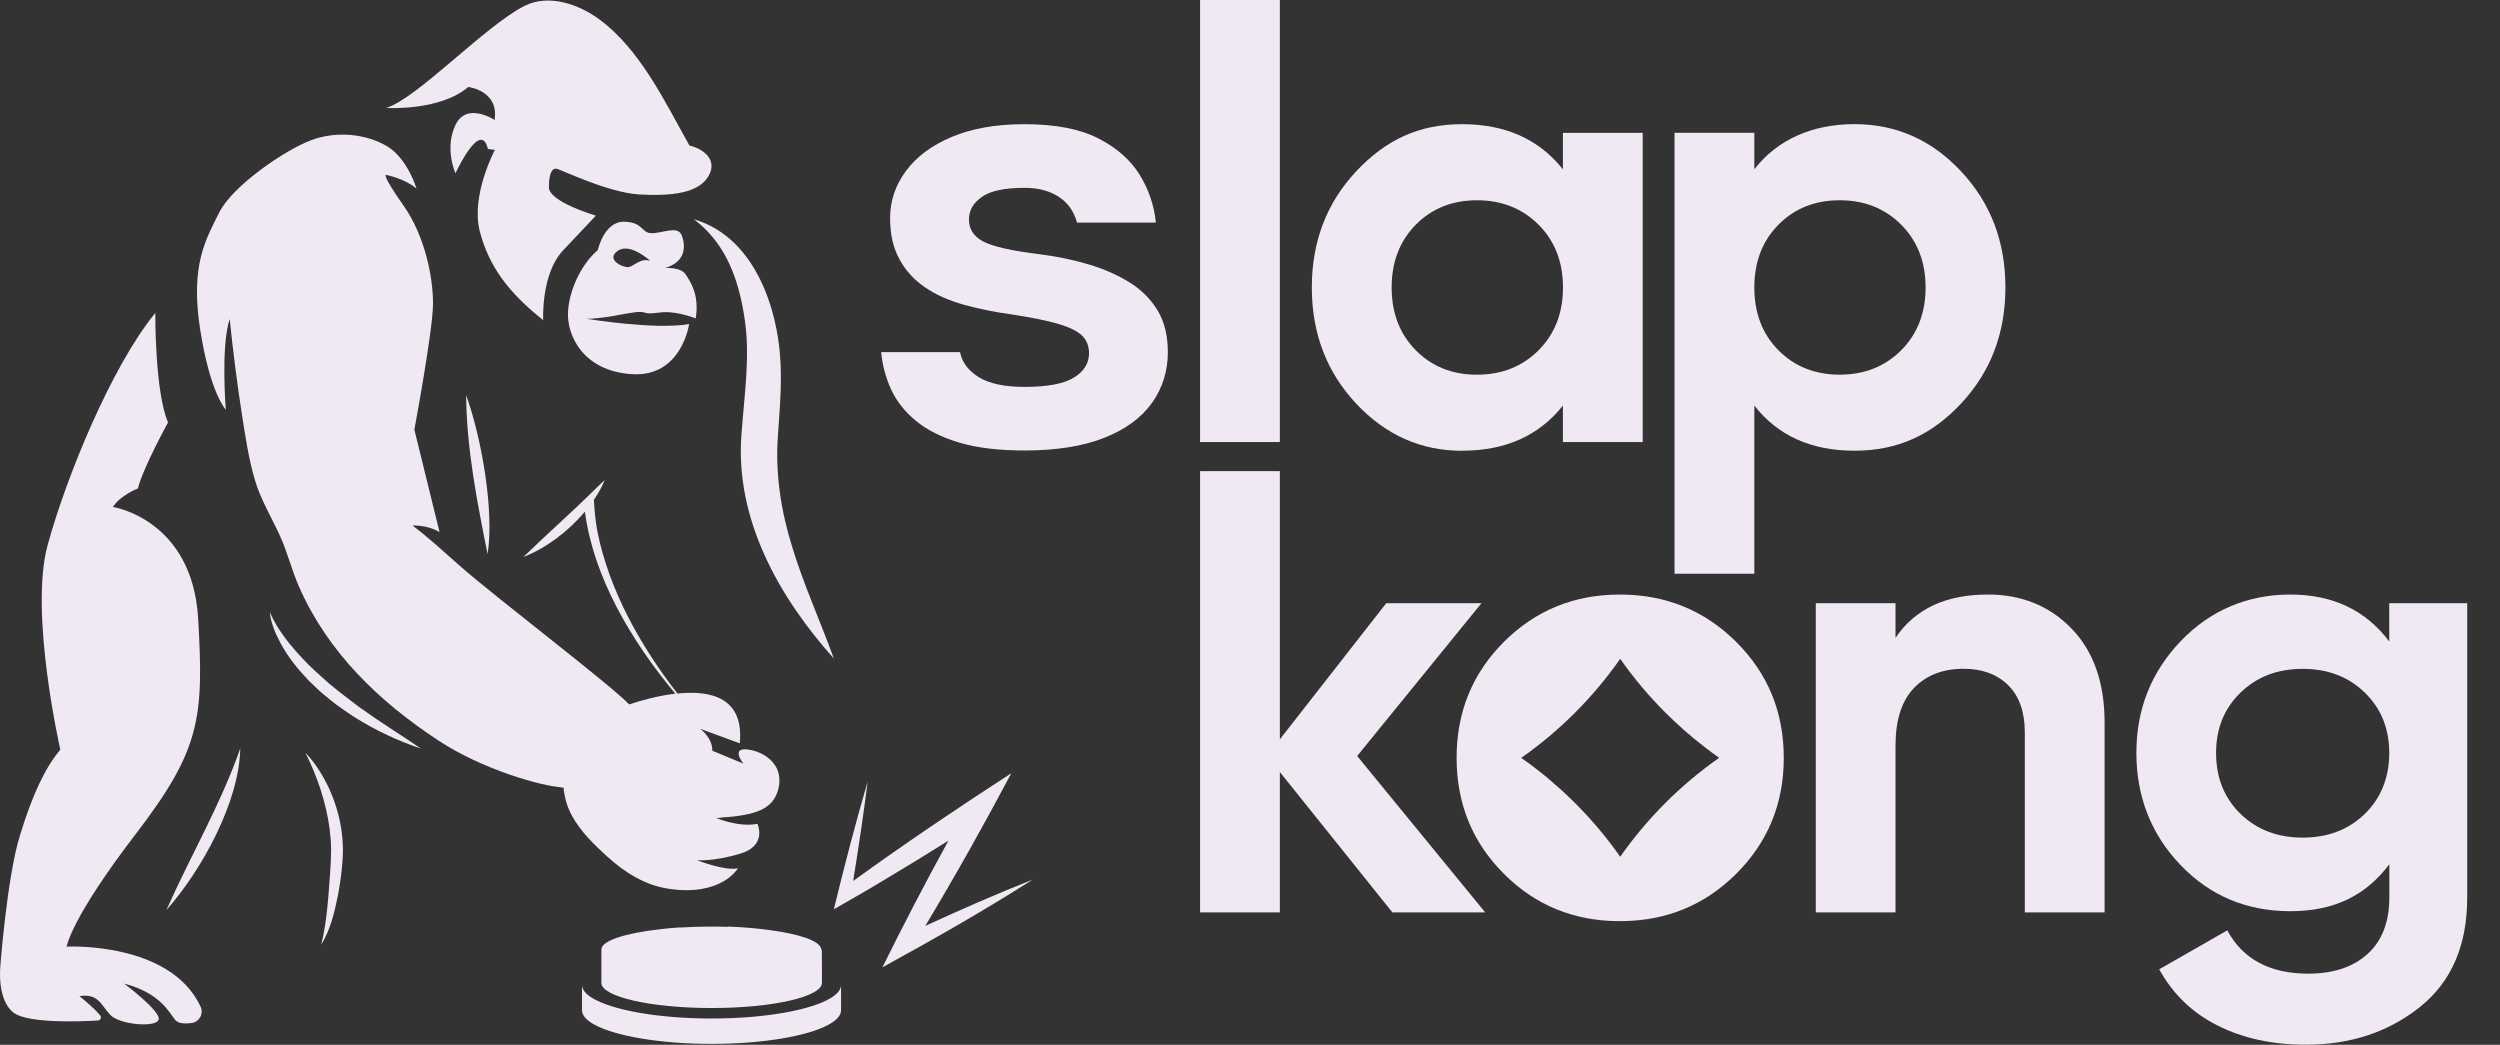
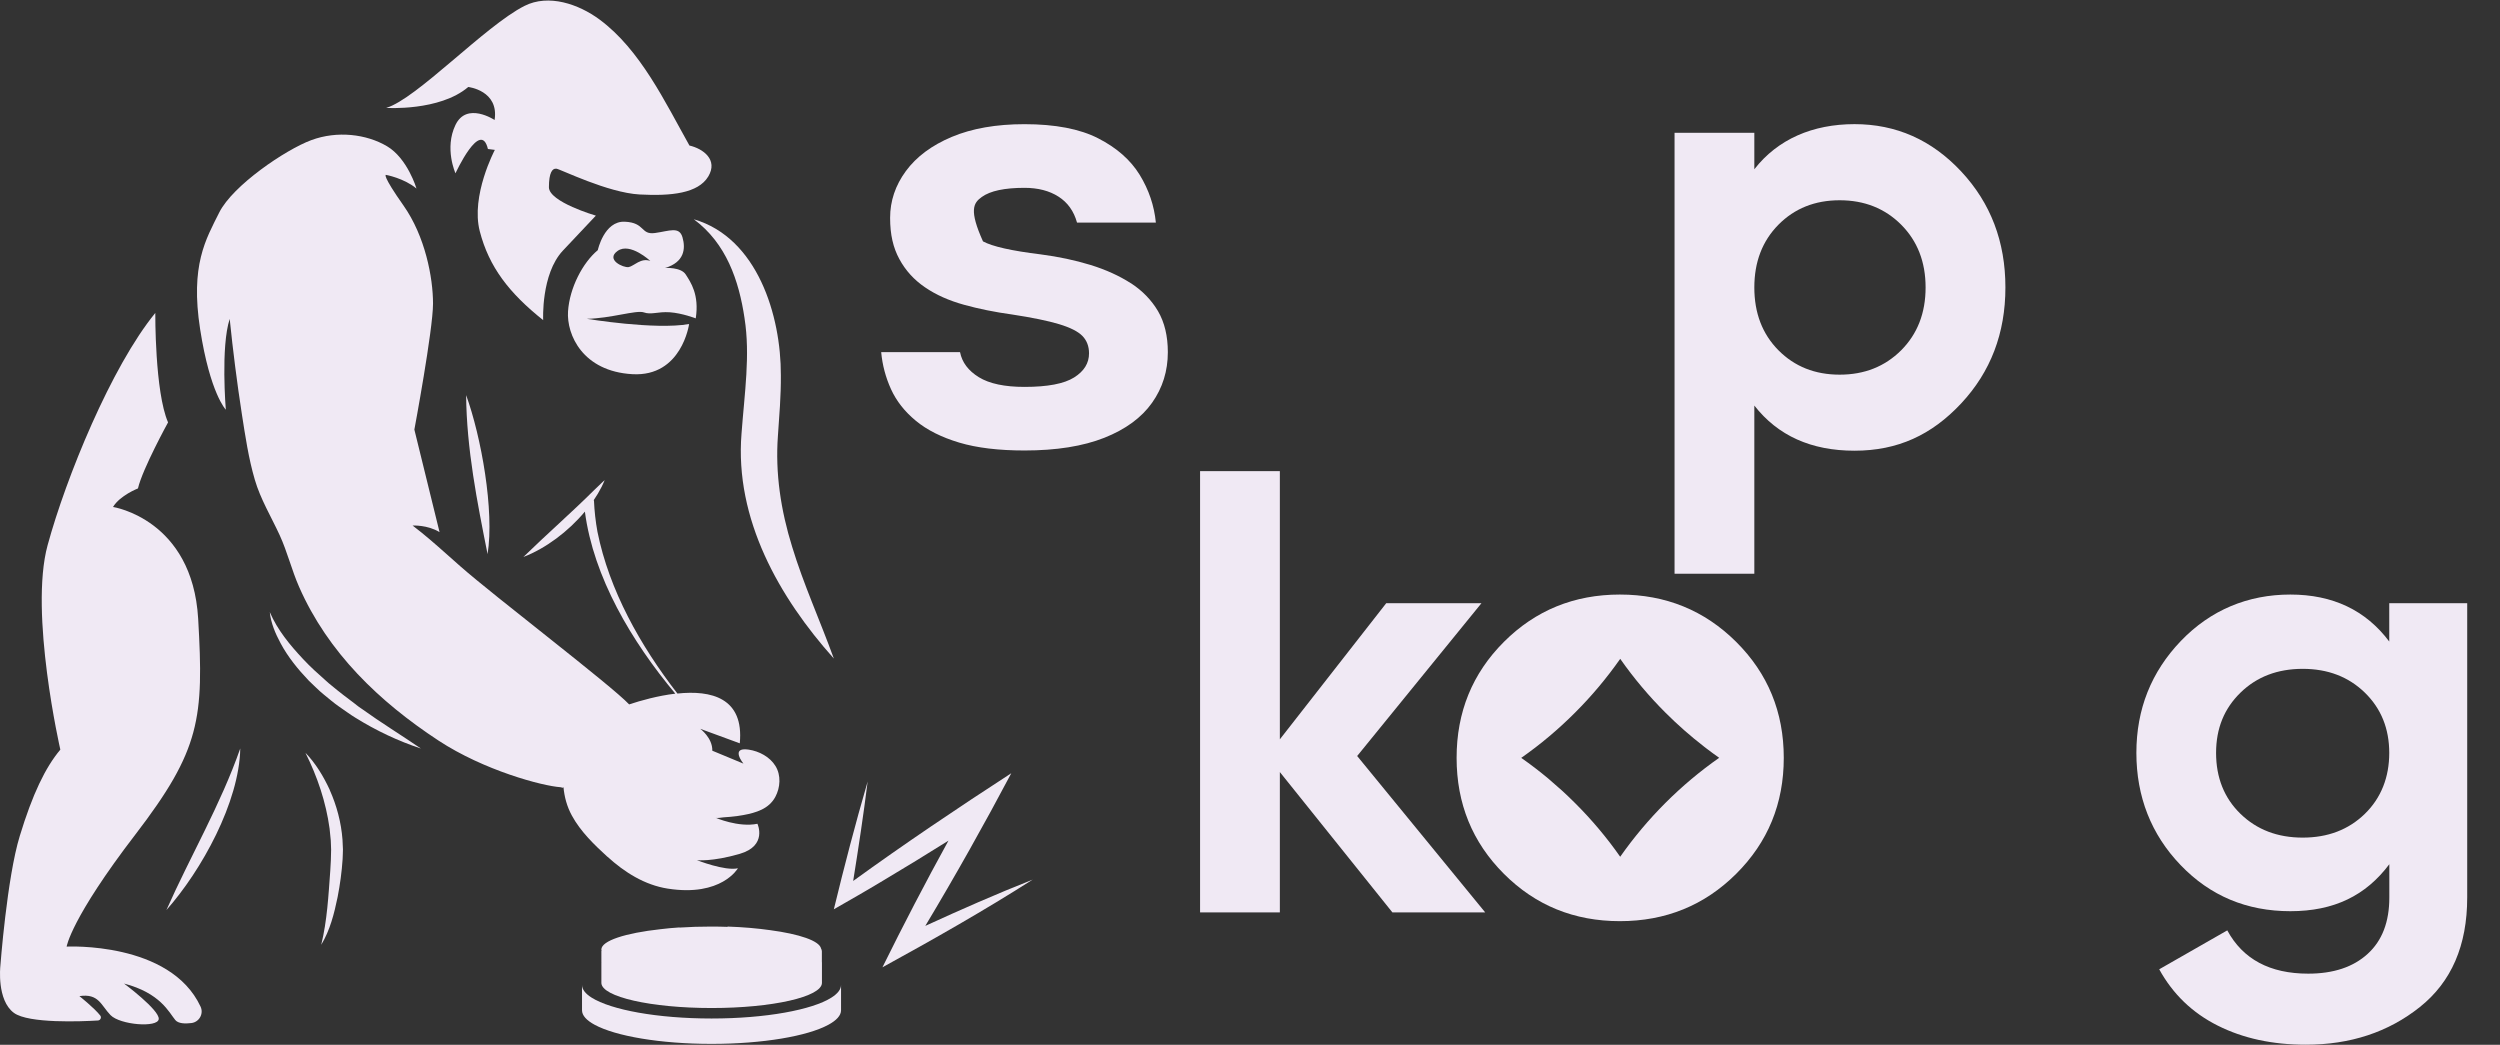
<svg xmlns="http://www.w3.org/2000/svg" width="67" height="28" viewBox="0 0 67 28" fill="none">
  <rect x="0" y="0" width="67" height="28" fill="#333333" stroke="none" />
  <g clip-path="url(#clip0_14614_224644)">
-     <path d="M30.307 7.591C29.997 7.392 29.638 7.228 29.226 7.101C28.816 6.975 28.37 6.88 27.889 6.817C27.111 6.722 26.596 6.606 26.344 6.469C26.093 6.333 25.968 6.138 25.968 5.885C25.968 5.632 26.084 5.441 26.313 5.278C26.542 5.114 26.924 5.034 27.457 5.034C27.819 5.034 28.123 5.113 28.368 5.27C28.614 5.427 28.779 5.659 28.864 5.965H30.977C30.933 5.513 30.789 5.086 30.544 4.686C30.298 4.286 29.927 3.96 29.431 3.707C28.936 3.454 28.277 3.328 27.455 3.328C26.698 3.328 26.049 3.442 25.51 3.668C24.971 3.894 24.561 4.2 24.278 4.584C23.995 4.969 23.855 5.387 23.855 5.839C23.855 6.291 23.937 6.638 24.103 6.944C24.268 7.249 24.498 7.502 24.792 7.701C25.085 7.902 25.433 8.056 25.832 8.167C26.232 8.278 26.662 8.365 27.121 8.428C27.665 8.511 28.087 8.598 28.385 8.688C28.683 8.778 28.891 8.883 29.009 9.004C29.126 9.125 29.186 9.28 29.186 9.47C29.186 9.733 29.053 9.949 28.786 10.116C28.52 10.284 28.076 10.369 27.458 10.369C26.925 10.369 26.516 10.283 26.233 10.109C25.951 9.935 25.783 9.712 25.729 9.438H23.616C23.648 9.786 23.736 10.116 23.88 10.432C24.024 10.748 24.245 11.03 24.545 11.277C24.843 11.524 25.23 11.718 25.705 11.861C26.18 12.003 26.763 12.073 27.458 12.073C28.311 12.073 29.024 11.959 29.595 11.733C30.165 11.507 30.592 11.194 30.875 10.795C31.158 10.395 31.298 9.943 31.298 9.437C31.298 9.006 31.21 8.64 31.035 8.339C30.858 8.04 30.616 7.79 30.307 7.589V7.591Z" fill="#F0E9F4" />
-     <path d="M34.3 0H32.162V11.847H34.3V0Z" fill="#F0E9F4" />
-     <path d="M39.185 12.079C40.346 12.079 41.245 11.677 41.886 10.87V11.847H44.024V3.56H41.886V4.538C41.245 3.731 40.344 3.328 39.185 3.328C38.027 3.328 37.133 3.75 36.342 4.596C35.552 5.442 35.157 6.477 35.157 7.704C35.157 8.932 35.552 9.967 36.342 10.813C37.133 11.659 38.081 12.081 39.185 12.081V12.079ZM37.943 6.022C38.374 5.586 38.92 5.367 39.584 5.367C40.247 5.367 40.796 5.586 41.234 6.022C41.669 6.459 41.888 7.019 41.888 7.704C41.888 8.39 41.669 8.95 41.234 9.387C40.796 9.824 40.247 10.042 39.584 10.042C38.92 10.042 38.374 9.823 37.943 9.387C37.512 8.952 37.296 8.39 37.296 7.704C37.296 7.019 37.512 6.459 37.943 6.022Z" fill="#F0E9F4" />
+     <path d="M30.307 7.591C29.997 7.392 29.638 7.228 29.226 7.101C28.816 6.975 28.37 6.88 27.889 6.817C27.111 6.722 26.596 6.606 26.344 6.469C25.968 5.632 26.084 5.441 26.313 5.278C26.542 5.114 26.924 5.034 27.457 5.034C27.819 5.034 28.123 5.113 28.368 5.27C28.614 5.427 28.779 5.659 28.864 5.965H30.977C30.933 5.513 30.789 5.086 30.544 4.686C30.298 4.286 29.927 3.96 29.431 3.707C28.936 3.454 28.277 3.328 27.455 3.328C26.698 3.328 26.049 3.442 25.51 3.668C24.971 3.894 24.561 4.2 24.278 4.584C23.995 4.969 23.855 5.387 23.855 5.839C23.855 6.291 23.937 6.638 24.103 6.944C24.268 7.249 24.498 7.502 24.792 7.701C25.085 7.902 25.433 8.056 25.832 8.167C26.232 8.278 26.662 8.365 27.121 8.428C27.665 8.511 28.087 8.598 28.385 8.688C28.683 8.778 28.891 8.883 29.009 9.004C29.126 9.125 29.186 9.28 29.186 9.47C29.186 9.733 29.053 9.949 28.786 10.116C28.52 10.284 28.076 10.369 27.458 10.369C26.925 10.369 26.516 10.283 26.233 10.109C25.951 9.935 25.783 9.712 25.729 9.438H23.616C23.648 9.786 23.736 10.116 23.88 10.432C24.024 10.748 24.245 11.03 24.545 11.277C24.843 11.524 25.23 11.718 25.705 11.861C26.18 12.003 26.763 12.073 27.458 12.073C28.311 12.073 29.024 11.959 29.595 11.733C30.165 11.507 30.592 11.194 30.875 10.795C31.158 10.395 31.298 9.943 31.298 9.437C31.298 9.006 31.21 8.64 31.035 8.339C30.858 8.04 30.616 7.79 30.307 7.589V7.591Z" fill="#F0E9F4" />
    <path d="M47.016 10.869C47.646 11.676 48.54 12.079 49.7 12.079C50.86 12.079 51.769 11.657 52.56 10.811C53.35 9.965 53.745 8.931 53.745 7.703C53.745 6.475 53.35 5.441 52.56 4.595C51.769 3.749 50.817 3.327 49.7 3.327C48.583 3.327 47.644 3.729 47.016 4.536V3.559H44.878V15.376H47.016V10.868V10.869ZM47.662 6.022C48.094 5.586 48.64 5.367 49.303 5.367C49.967 5.367 50.516 5.586 50.952 6.022C51.387 6.459 51.606 7.019 51.606 7.704C51.606 8.39 51.387 8.95 50.952 9.387C50.514 9.824 49.965 10.041 49.303 10.041C48.642 10.041 48.094 9.823 47.662 9.387C47.231 8.952 47.016 8.39 47.016 7.704C47.016 7.019 47.231 6.459 47.662 6.022Z" fill="#F0E9F4" />
    <path d="M39.703 16.166H37.151L34.3 19.814V12.627H32.162V24.453H34.3V20.691L37.317 24.453H39.804L36.372 20.261L39.703 16.166Z" fill="#F0E9F4" />
-     <path d="M53.271 15.934C52.143 15.934 51.32 16.321 50.8 17.095V16.166H48.663V24.453H50.8V19.978C50.8 19.294 50.967 18.779 51.297 18.436C51.628 18.093 52.072 17.923 52.624 17.923C53.121 17.923 53.519 18.069 53.817 18.361C54.115 18.655 54.265 19.077 54.265 19.629V24.453H56.403V19.364C56.403 18.292 56.106 17.453 55.517 16.845C54.925 16.237 54.177 15.933 53.271 15.933V15.934Z" fill="#F0E9F4" />
    <path d="M64.032 17.193C63.402 16.354 62.519 15.934 61.381 15.934C60.243 15.934 59.243 16.349 58.448 17.177C57.653 18.006 57.255 19.006 57.255 20.177C57.255 21.348 57.65 22.363 58.441 23.185C59.231 24.009 60.212 24.42 61.382 24.42C62.553 24.42 63.405 24.001 64.034 23.161V24.056C64.034 24.708 63.841 25.211 63.453 25.564C63.067 25.917 62.535 26.094 61.861 26.094C60.834 26.094 60.11 25.708 59.691 24.934L57.867 25.977C58.232 26.64 58.753 27.144 59.433 27.485C60.113 27.828 60.9 27.998 61.796 27.998C62.989 27.998 64.008 27.662 64.853 26.988C65.699 26.314 66.121 25.337 66.121 24.055V16.165H64.032V17.193ZM63.378 21.811C62.941 22.236 62.386 22.448 61.712 22.448C61.038 22.448 60.483 22.236 60.045 21.811C59.608 21.386 59.391 20.84 59.391 20.179C59.391 19.517 59.61 18.988 60.045 18.563C60.481 18.138 61.037 17.925 61.712 17.925C62.387 17.925 62.941 18.138 63.378 18.563C63.814 18.988 64.032 19.527 64.032 20.179C64.032 20.83 63.814 21.386 63.378 21.811Z" fill="#F0E9F4" />
    <path d="M43.413 15.934C42.187 15.934 41.151 16.357 40.305 17.202C39.459 18.048 39.037 19.083 39.037 20.311C39.037 21.538 39.459 22.573 40.305 23.419C41.151 24.265 42.187 24.687 43.413 24.687C44.64 24.687 45.679 24.265 46.529 23.419C47.379 22.573 47.805 21.538 47.805 20.311C47.805 19.083 47.379 18.048 46.529 17.202C45.679 16.357 44.64 15.934 43.413 15.934ZM43.422 22.962C43.062 22.447 42.656 21.965 42.211 21.522C42.091 21.402 41.972 21.288 41.852 21.179C41.822 21.152 41.791 21.125 41.759 21.098C41.672 21.02 41.584 20.942 41.499 20.87C41.264 20.674 41.021 20.487 40.769 20.311C41.285 19.95 41.767 19.544 42.211 19.099C42.656 18.655 43.06 18.173 43.422 17.657C43.783 18.173 44.189 18.655 44.634 19.099C44.959 19.424 45.304 19.727 45.667 20.008C45.691 20.026 45.715 20.044 45.737 20.062C45.848 20.146 45.96 20.23 46.074 20.309C45.042 21.032 44.145 21.93 43.422 22.96V22.962Z" fill="#F0E9F4" />
    <path d="M1.786 25.368C1.786 25.368 1.896 24.622 3.634 22.357C5.372 20.09 5.465 19.252 5.311 16.582C5.155 13.913 3.029 13.587 3.029 13.587C3.215 13.277 3.697 13.09 3.697 13.09C3.821 12.561 4.504 11.32 4.504 11.32C4.147 10.498 4.162 8.387 4.162 8.387C2.982 9.83 1.771 12.795 1.276 14.611C0.779 16.427 1.617 20.09 1.617 20.09C1.213 20.571 0.871 21.285 0.53 22.404C0.187 23.52 0.009 25.896 0.009 25.896C0.009 25.896 -0.091 26.805 0.374 27.146C0.767 27.434 2.186 27.376 2.626 27.349C2.692 27.344 2.728 27.268 2.686 27.215C2.521 27.007 2.128 26.696 2.128 26.696C2.647 26.618 2.705 26.94 2.962 27.205C3.218 27.468 4.231 27.551 4.254 27.31C4.278 27.069 3.324 26.359 3.324 26.359C4.301 26.615 4.529 27.133 4.698 27.337C4.778 27.433 4.959 27.439 5.129 27.418C5.339 27.392 5.465 27.168 5.375 26.977C4.559 25.226 1.785 25.369 1.785 25.369L1.786 25.368Z" fill="#F0E9F4" />
    <path d="M13.067 14.851C13.253 13.687 12.897 11.702 12.492 10.589C12.505 12.031 12.786 13.443 13.067 14.851Z" fill="#F0E9F4" />
    <path d="M9.55 18.89C9.321 18.719 9.091 18.544 8.872 18.361C8.838 18.336 8.773 18.279 8.742 18.25C8.543 18.075 8.302 17.858 8.122 17.662C7.77 17.286 7.436 16.884 7.23 16.404C7.26 16.699 7.381 16.982 7.522 17.243C7.719 17.611 7.987 17.939 8.275 18.241C8.365 18.325 8.574 18.534 8.667 18.605C8.8 18.713 8.946 18.84 9.086 18.936C9.185 19.004 9.428 19.179 9.527 19.236C10.076 19.578 10.666 19.858 11.281 20.061C10.751 19.698 10.209 19.367 9.69 18.993C9.654 18.971 9.583 18.918 9.55 18.893V18.89Z" fill="#F0E9F4" />
    <path d="M8.838 21.17C8.672 20.811 8.462 20.46 8.185 20.174C8.506 20.814 8.736 21.496 8.833 22.206C8.845 22.312 8.857 22.42 8.865 22.528C8.866 22.58 8.871 22.72 8.874 22.769C8.874 22.952 8.863 23.157 8.851 23.341C8.802 24.003 8.768 24.673 8.609 25.32C8.845 24.932 8.958 24.479 9.049 24.037C9.113 23.705 9.16 23.365 9.182 23.026C9.182 22.965 9.193 22.826 9.191 22.764C9.191 22.709 9.182 22.559 9.179 22.504C9.145 22.046 9.024 21.589 8.836 21.17H8.838Z" fill="#F0E9F4" />
    <path d="M6.439 20.058C5.912 21.567 5.107 22.931 4.46 24.389C5.402 23.327 6.414 21.495 6.439 20.058Z" fill="#F0E9F4" />
    <path d="M12.548 2.331C12.548 2.331 13.379 2.424 13.255 3.216C13.255 3.216 12.509 2.719 12.207 3.348C11.904 3.976 12.207 4.644 12.207 4.644C12.207 4.644 12.882 3.177 13.076 3.993L13.262 4.017C13.262 4.017 12.611 5.243 12.858 6.198C13.105 7.153 13.642 7.851 14.557 8.58C14.557 8.58 14.496 7.347 15.084 6.718C15.674 6.089 15.969 5.779 15.969 5.779C15.969 5.779 14.711 5.414 14.711 5.018C14.711 4.623 14.804 4.506 14.913 4.521C15.023 4.536 16.288 5.165 17.141 5.212C17.995 5.258 18.709 5.18 18.981 4.731C19.252 4.28 18.842 3.985 18.477 3.9C17.824 2.737 17.162 1.331 16.066 0.522C15.511 0.112 14.702 -0.171 14.053 0.16C12.997 0.696 11.166 2.651 10.35 2.892C10.35 2.892 11.778 2.985 12.546 2.334L12.548 2.331Z" fill="#F0E9F4" />
    <path d="M17.253 8.372C17.457 8.443 17.622 8.347 17.953 8.369C18.285 8.393 18.646 8.532 18.646 8.532C18.745 7.892 18.507 7.561 18.378 7.357C18.249 7.153 17.825 7.182 17.825 7.182C18.343 7.025 18.378 6.664 18.291 6.361C18.204 6.059 17.942 6.192 17.551 6.245C17.162 6.297 17.295 5.965 16.743 5.942C16.19 5.918 16.021 6.704 16.021 6.704C15.614 7.043 15.265 7.716 15.223 8.345C15.183 8.974 15.618 9.952 16.947 10.028C18.273 10.104 18.468 8.684 18.468 8.684C17.554 8.847 15.725 8.544 15.725 8.544C16.367 8.535 17.051 8.303 17.255 8.372H17.253ZM16.553 6.724C16.887 6.487 17.43 6.995 17.43 6.995C17.179 6.897 16.988 7.134 16.848 7.158C16.709 7.182 16.219 6.96 16.553 6.724Z" fill="#F0E9F4" />
    <path d="M19.954 8.532C20.109 9.52 19.954 10.527 19.873 11.617C19.686 13.912 20.884 16.012 22.347 17.649C21.974 16.623 21.531 15.648 21.231 14.659C20.924 13.672 20.775 12.678 20.848 11.684C20.883 11.161 20.932 10.616 20.927 10.056C20.932 8.456 20.299 6.372 18.593 5.876C19.463 6.519 19.803 7.516 19.954 8.529V8.532Z" fill="#F0E9F4" />
    <path d="M16.28 22.96C16.737 23.377 17.277 23.718 17.896 23.815C19.337 24.041 19.776 23.27 19.776 23.27C19.423 23.348 18.677 23.052 18.677 23.052C18.677 23.052 19.077 23.101 19.826 22.883C20.576 22.664 20.299 22.077 20.299 22.077C19.79 22.183 19.174 21.914 19.174 21.914C19.222 21.935 19.334 21.908 19.388 21.905C19.453 21.901 19.517 21.896 19.581 21.89C19.695 21.88 19.808 21.865 19.92 21.844C20.261 21.781 20.606 21.68 20.779 21.356C20.914 21.105 20.935 20.778 20.784 20.531C20.634 20.284 20.345 20.132 20.065 20.09C19.556 20.013 19.924 20.465 19.924 20.465L19.09 20.119C19.098 19.773 18.766 19.532 18.766 19.532L19.826 19.921C19.945 18.694 19.05 18.493 18.155 18.587C17.161 17.304 16.328 15.819 16.012 14.253C15.961 13.973 15.93 13.692 15.918 13.41C15.918 13.41 15.914 13.41 15.908 13.41C15.99 13.29 16.063 13.168 16.126 13.043C16.154 12.985 16.181 12.928 16.205 12.868C16.107 12.952 16.023 13.045 15.928 13.13C15.322 13.733 14.641 14.328 14.027 14.927C14.624 14.698 15.231 14.244 15.675 13.711C15.906 15.473 16.929 17.19 18.098 18.59C17.631 18.646 17.173 18.774 16.861 18.878C16.378 18.364 13.244 15.978 12.335 15.175C12.211 15.066 12.088 14.955 11.964 14.846C11.669 14.584 11.371 14.322 11.058 14.085C11.058 14.085 11.453 14.061 11.78 14.261L11.105 11.513C11.105 11.513 11.605 8.836 11.605 8.137C11.605 7.438 11.395 6.333 10.813 5.507C10.23 4.68 10.341 4.686 10.341 4.686C10.341 4.686 10.825 4.773 11.162 5.053C11.162 5.053 10.923 4.244 10.37 3.918C9.817 3.592 9.037 3.499 8.344 3.755C7.651 4.011 6.237 4.972 5.876 5.694C5.516 6.415 5.096 7.103 5.364 8.826C5.632 10.549 6.052 10.98 6.052 10.98C6.052 10.98 5.912 9.293 6.156 8.547C6.243 9.398 6.351 10.248 6.481 11.092C6.573 11.682 6.661 12.283 6.829 12.856C6.983 13.382 7.269 13.85 7.496 14.344C7.702 14.793 7.817 15.277 8.017 15.731C8.791 17.491 10.164 18.804 11.75 19.846C12.969 20.647 14.533 21.064 15.021 21.097C15.063 21.108 15.087 21.114 15.088 21.111C15.088 21.111 15.093 21.105 15.101 21.095C15.126 21.357 15.192 21.612 15.327 21.859C15.56 22.287 15.927 22.64 16.279 22.962L16.28 22.96Z" fill="#F0E9F4" />
    <path d="M27.103 20.722C25.68 21.645 24.241 22.613 22.865 23.61C23.007 22.724 23.142 21.838 23.253 20.945C22.923 22.079 22.625 23.223 22.347 24.369C22.778 24.122 23.235 23.862 23.658 23.606C24.25 23.254 24.835 22.895 25.419 22.529C24.804 23.646 24.206 24.796 23.649 25.924C25.009 25.178 26.37 24.407 27.677 23.573C26.704 23.958 25.747 24.378 24.798 24.814C25.599 23.48 26.383 22.083 27.103 20.722Z" fill="#F0E9F4" />
    <path d="M22.282 26.736C21.766 27.064 20.522 27.296 19.07 27.296C17.617 27.296 16.373 27.064 15.855 26.736C15.689 26.632 15.598 26.516 15.598 26.395V27.076C15.598 27.215 15.72 27.347 15.939 27.465C16.499 27.768 17.691 27.976 19.07 27.976C20.448 27.976 21.639 27.768 22.199 27.465C22.417 27.347 22.54 27.215 22.54 27.076V26.395C22.54 26.516 22.449 26.63 22.282 26.736Z" fill="#F0E9F4" />
    <path d="M22.026 25.778V25.494C22.026 25.468 22.016 25.444 22.004 25.419C21.956 25.212 21.423 25.033 20.639 24.928C20.299 24.88 19.914 24.846 19.499 24.832C19.499 24.835 19.496 24.837 19.496 24.84C19.354 24.835 19.21 24.832 19.064 24.832C18.767 24.832 18.481 24.841 18.21 24.859C18.21 24.858 18.209 24.856 18.209 24.855C18.034 24.866 17.864 24.883 17.704 24.902C16.761 25.006 16.116 25.211 16.116 25.449C16.116 25.456 16.12 25.464 16.122 25.473C16.122 25.48 16.117 25.486 16.117 25.494V25.778C16.117 25.778 16.119 25.784 16.119 25.786C16.119 25.789 16.119 25.79 16.117 25.793V26.344C16.126 26.715 17.445 27.015 19.073 27.015C20.7 27.015 22.02 26.715 22.028 26.344V25.793C22.028 25.793 22.028 25.789 22.026 25.787C22.026 25.784 22.028 25.781 22.028 25.778H22.026Z" fill="#F0E9F4" />
  </g>
  <defs>
    <clipPath id="clip0_14614_224644">
      <rect width="67" height="28" fill="white" />
    </clipPath>
  </defs>
</svg>